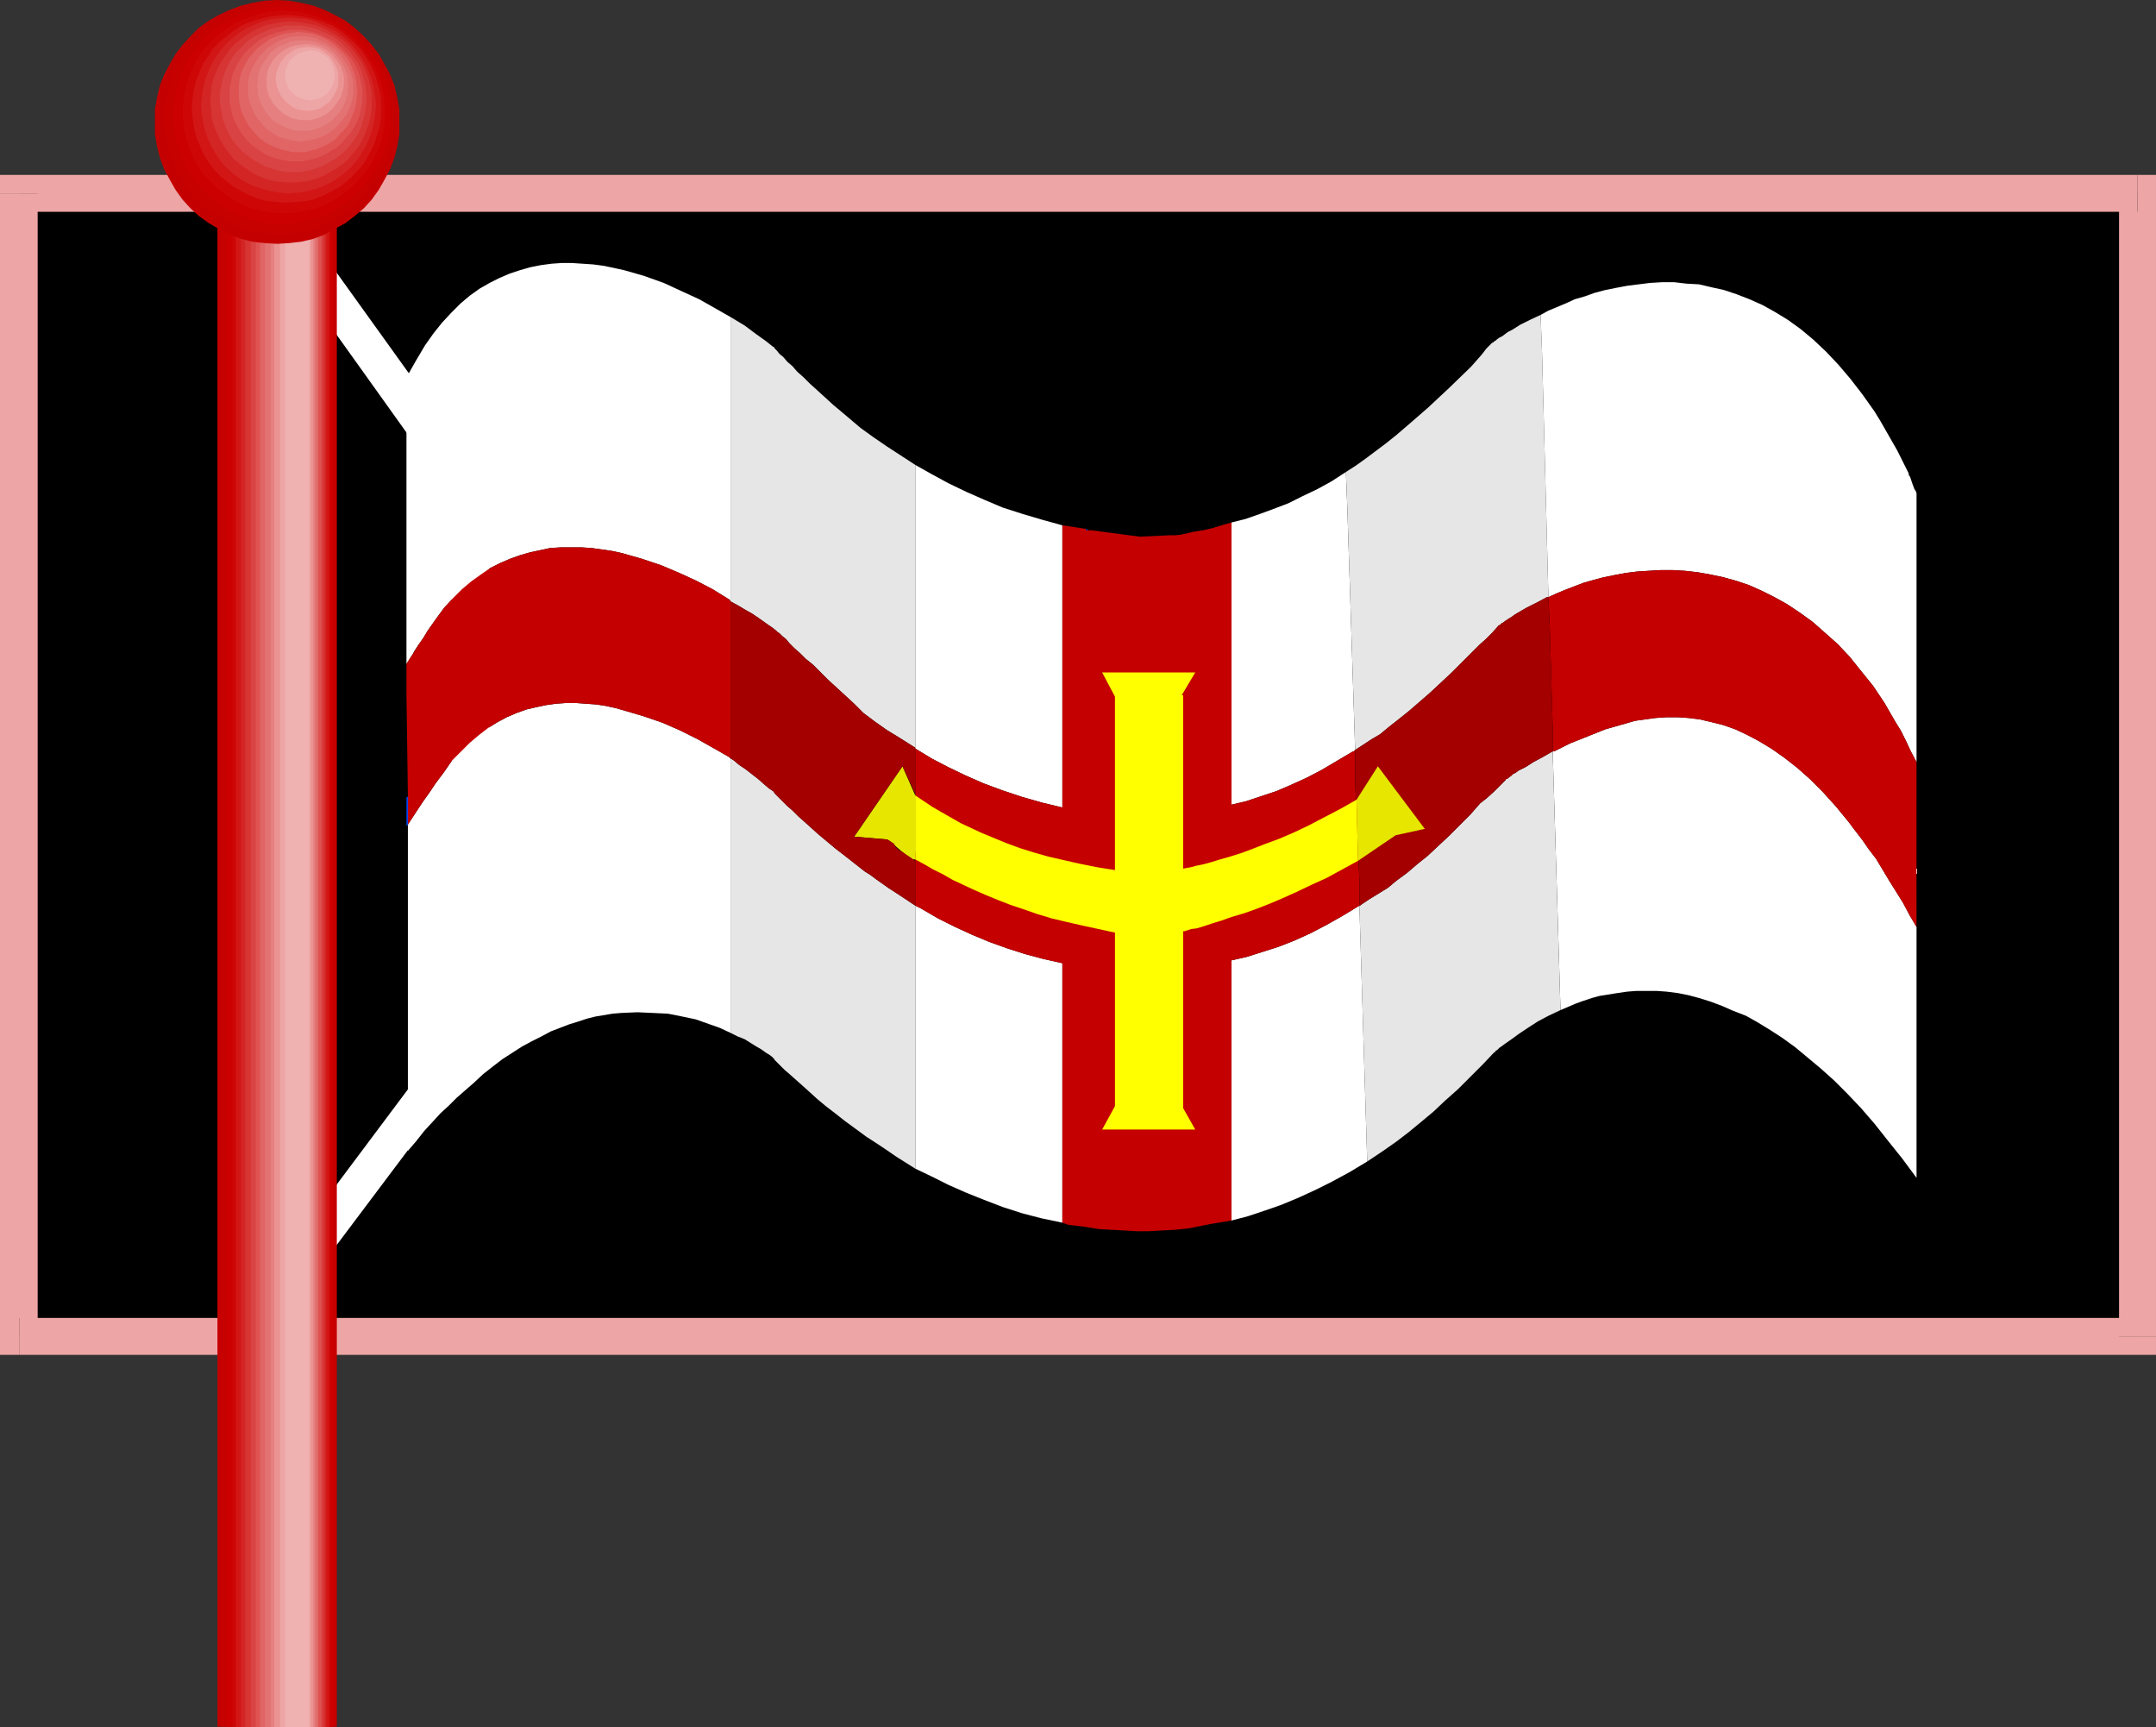
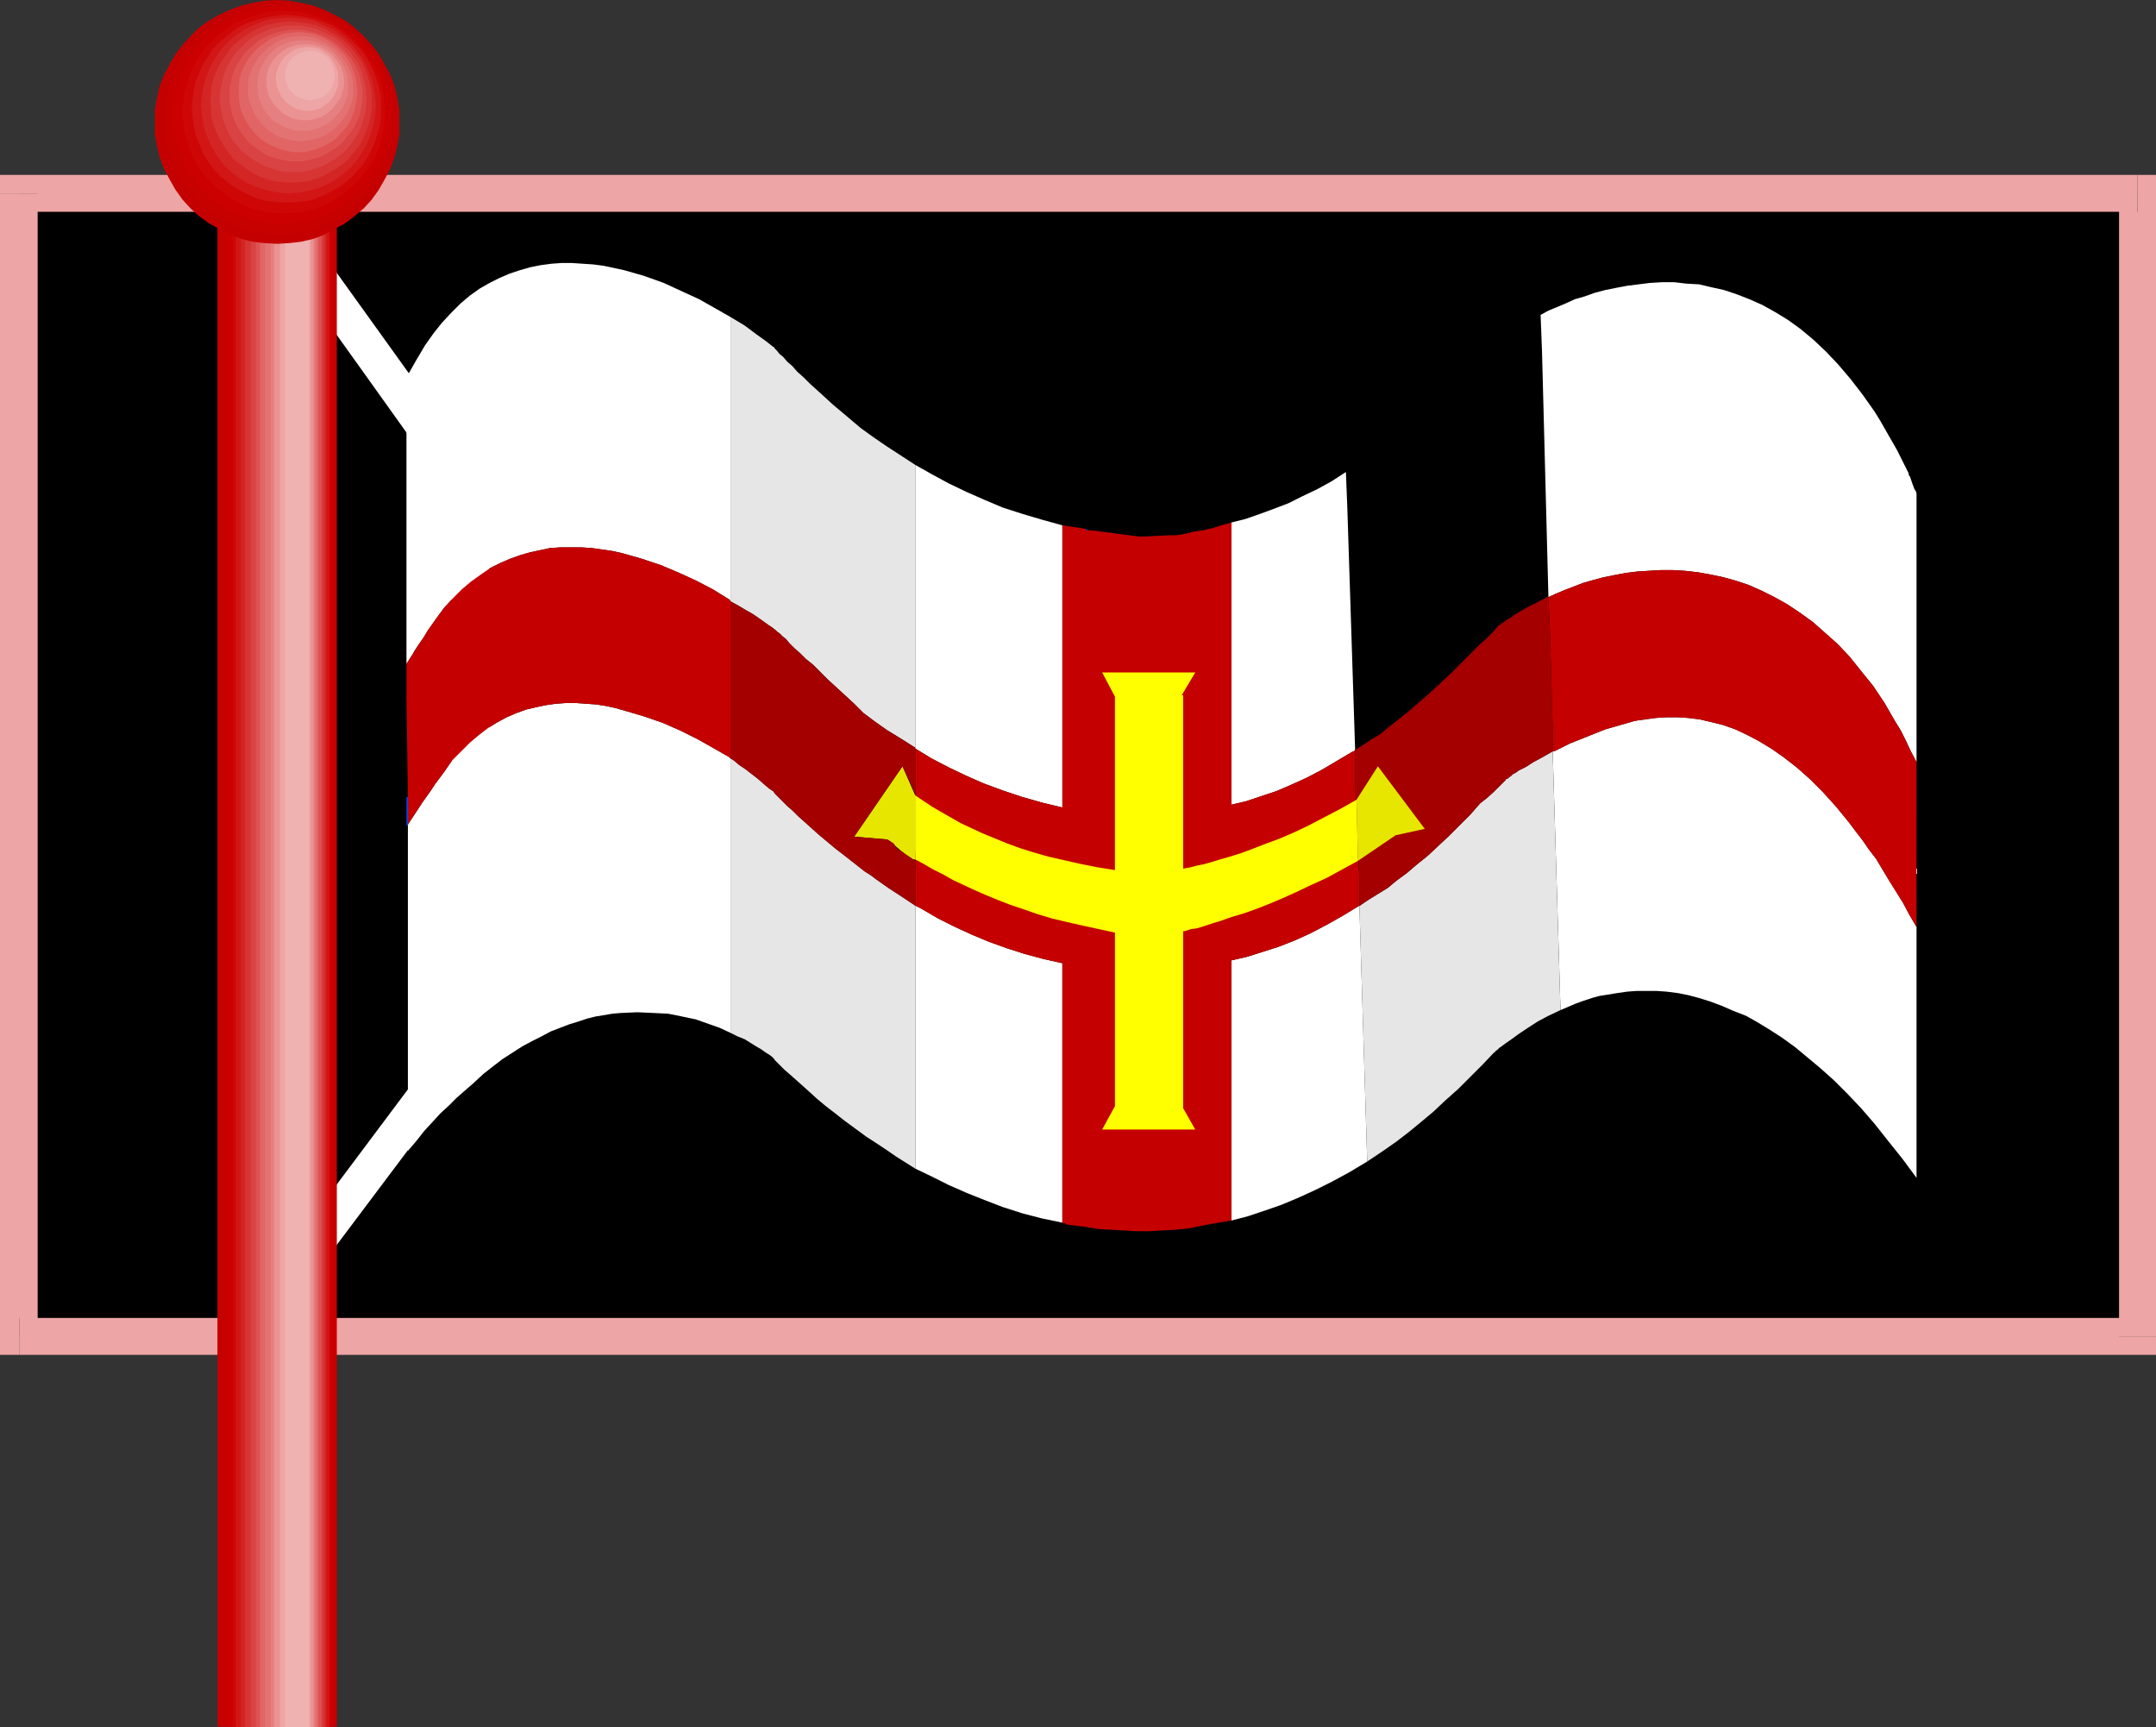
<svg xmlns="http://www.w3.org/2000/svg" xmlns:ns1="http://sodipodi.sourceforge.net/DTD/sodipodi-0.dtd" xmlns:ns2="http://www.inkscape.org/namespaces/inkscape" version="1.0" width="129.724mm" height="103.904mm" id="svg62" ns1:docname="Guernsey 3.wmf">
  <rect width="100%" height="100%" fill="#333333" stroke="none" />
  <ns1:namedview id="namedview62" pagecolor="#ffffff" bordercolor="#000000" borderopacity="0.25" ns2:showpageshadow="2" ns2:pageopacity="0.0" ns2:pagecheckerboard="0" ns2:deskcolor="#d1d1d1" ns2:document-units="mm" />
  <defs id="defs1">
    <pattern id="WMFhbasepattern" patternUnits="userSpaceOnUse" width="6" height="6" x="0" y="0" />
  </defs>
  <path style="fill:#000000;fill-opacity:1;fill-rule:evenodd;stroke:none" d="M 486.092,303.825 V 43.958 H 4.363 V 303.825 Z" id="path1" />
  <path style="fill:#eea5a5;fill-opacity:1;fill-rule:evenodd;stroke:none" d="m 486.092,48.159 -4.202,-4.202 V 303.825 h 8.403 V 43.958 l -4.202,-4.202 4.202,4.202 v -4.202 h -4.202 z" id="path2" />
  <path style="fill:#eea5a5;fill-opacity:1;fill-rule:evenodd;stroke:none" d="M 8.565,43.958 4.363,48.159 H 486.092 V 39.756 H 4.363 L 0,43.958 4.363,39.756 H 0 v 4.202 z" id="path3" />
  <path style="fill:#eea5a5;fill-opacity:1;fill-rule:evenodd;stroke:none" d="m 4.363,299.623 4.202,4.202 V 43.958 H 0 V 303.825 L 4.363,308.027 0,303.825 v 4.202 h 4.363 z" id="path4" />
  <path style="fill:#eea5a5;fill-opacity:1;fill-rule:evenodd;stroke:none" d="m 481.891,303.825 4.202,-4.202 H 4.363 v 8.404 H 486.092 l 4.202,-4.202 -4.202,4.202 h 4.202 v -4.202 z" id="path5" />
  <path style="fill:#ffffff;fill-opacity:1;fill-rule:evenodd;stroke:none" d="m 111.181,111.51 -0.808,-2.424 -34.582,-48.159 -6.626,4.848 34.421,48.159 -0.808,-2.424 h 8.403 v -1.131 l -0.808,-1.293 z" id="path6" />
  <path style="fill:#ffffff;fill-opacity:1;fill-rule:evenodd;stroke:none" d="m 110.373,238.05 0.808,-2.424 V 111.51 h -8.403 v 124.116 l 0.808,-2.424 6.787,4.848 0.485,-1.131 0.323,-1.293 z" id="path7" />
  <path style="fill:#ffffff;fill-opacity:1;fill-rule:evenodd;stroke:none" d="m 64.478,292.351 3.394,2.263 42.501,-56.563 -6.787,-4.848 -42.339,56.563 z" id="path8" />
  <path style="fill:#c50000;fill-opacity:1;fill-rule:evenodd;stroke:none" d="M 76.598,392.548 V 36.685 H 49.45 V 392.548 Z" id="path9" />
  <path style="fill:#c70000;fill-opacity:1;fill-rule:evenodd;stroke:none" d="M 76.114,392.548 V 36.685 H 50.258 V 392.548 Z" id="path10" />
  <path style="fill:#cc0000;fill-opacity:1;fill-rule:evenodd;stroke:none" d="M 75.79,392.548 V 36.685 H 51.55 V 392.548 Z" id="path11" />
  <path style="fill:#cf0606;fill-opacity:1;fill-rule:evenodd;stroke:none" d="M 75.144,392.548 V 36.685 H 52.843 V 392.548 Z" id="path12" />
  <path style="fill:#d21616;fill-opacity:1;fill-rule:evenodd;stroke:none" d="M 74.821,392.71 V 36.685 H 53.651 V 392.71 Z" id="path13" />
  <path style="fill:#d42525;fill-opacity:1;fill-rule:evenodd;stroke:none" d="M 74.174,392.71 V 36.685 H 54.782 V 392.71 Z" id="path14" />
  <path style="fill:#d73434;fill-opacity:1;fill-rule:evenodd;stroke:none" d="M 73.851,392.71 V 36.685 H 55.752 V 392.71 Z" id="path15" />
  <path style="fill:#d94343;fill-opacity:1;fill-rule:evenodd;stroke:none" d="M 73.366,392.71 V 36.685 H 57.045 V 392.71 Z" id="path16" />
  <path style="fill:#de5252;fill-opacity:1;fill-rule:evenodd;stroke:none" d="M 73.043,392.71 V 36.685 H 58.176 V 392.71 Z" id="path17" />
  <path style="fill:#e16565;fill-opacity:1;fill-rule:evenodd;stroke:none" d="M 72.397,392.71 V 36.685 H 59.146 V 392.71 Z" id="path18" />
  <path style="fill:#e37373;fill-opacity:1;fill-rule:evenodd;stroke:none" d="M 72.074,392.71 V 36.685 H 60.277 V 392.71 Z" id="path19" />
  <path style="fill:#e68080;fill-opacity:1;fill-rule:evenodd;stroke:none" d="M 71.589,392.71 V 36.685 H 61.57 V 392.71 Z" id="path20" />
  <path style="fill:#eb9292;fill-opacity:1;fill-rule:evenodd;stroke:none" d="M 71.266,392.71 V 36.685 H 62.378 V 392.71 Z" id="path21" />
  <path style="fill:#eea5a5;fill-opacity:1;fill-rule:evenodd;stroke:none" d="M 70.619,392.71 V 36.685 H 63.67 V 392.71 Z" id="path22" />
  <path style="fill:#f0b1b1;fill-opacity:1;fill-rule:evenodd;stroke:none" d="M 70.296,392.71 V 36.685 H 64.802 V 392.71 Z" id="path23" />
  <path style="fill:#c50000;fill-opacity:1;fill-rule:evenodd;stroke:none" d="M 63.024,55.432 60.115,55.27 57.368,54.947 54.782,54.301 52.197,53.331 49.773,52.038 47.51,50.745 45.248,49.129 43.309,47.351 41.531,45.412 39.915,43.15 38.622,40.887 37.33,38.463 36.36,35.877 35.714,33.291 35.229,30.544 v -2.909 -2.747 l 0.485,-2.747 0.646,-2.747 0.97,-2.424 1.293,-2.424 1.293,-2.263 1.616,-2.101 L 43.309,8.242 45.248,6.303 47.51,4.687 49.773,3.394 52.197,2.263 54.782,1.293 57.368,0.646 60.115,0.162 63.024,0 l 2.747,0.162 2.747,0.485 2.747,0.646 2.586,0.97 2.262,1.131 2.424,1.293 2.101,1.616 2.101,1.939 1.778,1.939 1.616,2.101 1.293,2.263 1.293,2.424 0.97,2.424 0.646,2.747 0.485,2.747 v 2.747 2.909 l -0.485,2.747 -0.646,2.586 -0.97,2.586 -1.293,2.424 -1.293,2.263 -1.616,2.263 -1.778,1.939 -2.101,1.778 -2.101,1.616 -2.424,1.293 -2.262,1.293 -2.586,0.97 -2.747,0.646 -2.747,0.323 z" id="path24" />
  <path style="fill:#c70000;fill-opacity:1;fill-rule:evenodd;stroke:none" d="m 63.347,53.331 -2.586,-0.162 -2.586,-0.323 -2.586,-0.646 -2.262,-0.97 -2.262,-1.131 -2.262,-1.293 -1.939,-1.454 -1.939,-1.778 -1.616,-1.939 -1.616,-1.939 -1.293,-2.101 -0.97,-2.424 -0.97,-2.424 -0.646,-2.424 -0.485,-2.586 V 26.989 24.241 l 0.485,-2.586 0.646,-2.586 0.97,-2.263 0.97,-2.424 1.293,-2.101 1.616,-2.101 1.616,-1.778 1.939,-1.778 1.939,-1.454 2.262,-1.293 2.262,-1.131 2.262,-0.97 2.586,-0.646 2.586,-0.323 2.586,-0.162 2.747,0.162 2.586,0.323 2.586,0.646 2.424,0.97 2.262,1.131 2.101,1.293 2.101,1.454 1.778,1.778 1.778,1.778 1.454,2.101 1.454,2.101 0.97,2.424 0.97,2.263 0.646,2.586 0.485,2.586 v 2.747 2.747 l -0.485,2.586 -0.646,2.424 -0.97,2.424 -0.97,2.424 -1.454,2.101 -1.454,1.939 -1.778,1.939 -1.778,1.778 -2.101,1.454 -2.101,1.293 -2.262,1.131 -2.424,0.97 -2.586,0.646 -2.586,0.323 z" id="path25" />
  <path style="fill:#cc0000;fill-opacity:1;fill-rule:evenodd;stroke:none" d="m 63.994,50.907 -2.586,-0.162 -2.424,-0.323 -2.424,-0.646 -2.262,-0.808 -2.101,-0.97 -1.939,-1.293 -1.939,-1.454 -1.778,-1.616 -1.616,-1.778 -1.293,-1.939 -1.293,-2.101 -0.97,-2.101 -0.808,-2.263 -0.646,-2.424 -0.323,-2.424 -0.162,-2.424 0.162,-2.586 0.323,-2.424 0.646,-2.424 0.808,-2.263 0.97,-2.101 1.293,-2.101 1.293,-1.778 1.616,-1.778 1.778,-1.616 1.939,-1.454 1.939,-1.131 2.101,-1.131 2.262,-0.808 2.424,-0.485 2.424,-0.485 h 2.586 2.586 l 2.424,0.485 2.262,0.485 2.424,0.808 2.101,1.131 2.101,1.131 1.778,1.454 1.778,1.616 1.616,1.778 1.454,1.778 1.293,2.101 0.97,2.101 0.97,2.263 0.646,2.424 0.323,2.424 0.162,2.586 -0.162,2.424 -0.323,2.424 -0.646,2.424 -0.97,2.263 -0.97,2.101 -1.293,2.101 -1.454,1.939 -1.616,1.778 -1.778,1.616 -1.778,1.454 -2.101,1.293 -2.101,0.97 -2.424,0.808 -2.262,0.646 -2.424,0.323 z" id="path26" />
  <path style="fill:#cf0606;fill-opacity:1;fill-rule:evenodd;stroke:none" d="M 64.478,48.483 62.216,48.321 59.954,47.998 57.691,47.513 55.59,46.705 53.49,45.735 l -1.778,-1.131 -1.778,-1.454 -1.616,-1.454 -1.616,-1.616 -1.293,-1.778 -1.131,-1.778 -0.97,-2.101 -0.646,-2.101 -0.646,-2.101 -0.323,-2.424 -0.162,-2.263 0.162,-2.424 0.323,-2.263 0.646,-2.263 0.646,-2.101 0.97,-1.939 1.131,-1.939 1.293,-1.778 1.616,-1.616 1.616,-1.454 1.778,-1.293 1.778,-1.293 2.101,-0.808 2.101,-0.808 2.262,-0.646 2.262,-0.323 2.262,-0.162 2.424,0.162 2.262,0.323 2.262,0.646 2.101,0.808 1.939,0.808 1.939,1.293 1.778,1.293 1.616,1.454 1.454,1.616 1.454,1.778 1.131,1.939 0.97,1.939 0.808,2.101 0.485,2.263 0.323,2.263 0.162,2.424 -0.162,2.263 -0.323,2.424 -0.485,2.101 -0.808,2.101 -0.97,2.101 -1.131,1.778 -1.454,1.778 -1.454,1.616 -1.616,1.454 -1.778,1.454 -1.939,1.131 -1.939,0.97 -2.101,0.808 -2.262,0.485 -2.262,0.323 z" id="path27" />
  <path style="fill:#d21616;fill-opacity:1;fill-rule:evenodd;stroke:none" d="M 65.125,46.059 63.024,45.897 60.923,45.735 58.822,45.25 56.883,44.442 54.944,43.473 53.166,42.503 51.55,41.21 49.934,39.917 48.48,38.301 47.349,36.685 46.218,34.908 45.41,32.968 44.602,31.029 l -0.485,-2.101 -0.323,-2.101 -0.162,-2.263 0.162,-2.263 0.323,-1.939 0.485,-2.101 0.808,-1.939 0.808,-1.939 1.131,-1.616 1.131,-1.778 1.454,-1.454 1.616,-1.293 1.616,-1.293 1.778,-1.131 1.939,-0.808 1.939,-0.646 2.101,-0.485 2.101,-0.323 2.101,-0.162 2.262,0.162 2.101,0.323 2.101,0.485 1.939,0.646 1.939,0.808 1.778,1.131 1.616,1.293 1.454,1.293 1.454,1.454 1.293,1.778 0.97,1.616 0.97,1.939 0.646,1.939 0.646,2.101 0.323,1.939 v 2.263 2.263 l -0.323,2.101 -0.646,2.101 -0.646,1.939 -0.97,1.939 -0.97,1.778 -1.293,1.616 -1.454,1.616 -1.454,1.293 -1.616,1.293 -1.778,0.97 -1.939,0.97 -1.939,0.808 -2.101,0.485 -2.101,0.162 z" id="path28" />
  <path style="fill:#d42525;fill-opacity:1;fill-rule:evenodd;stroke:none" d="M 65.771,43.958 63.67,43.796 61.731,43.473 59.792,42.988 57.853,42.342 56.075,41.533 54.459,40.564 53.005,39.433 l -1.454,-1.293 -1.293,-1.454 -1.131,-1.616 -0.97,-1.616 -0.808,-1.778 -0.646,-1.778 -0.485,-1.939 -0.323,-1.939 -0.162,-2.101 0.162,-1.939 0.323,-1.939 0.485,-1.939 0.646,-1.778 0.808,-1.778 0.97,-1.616 1.131,-1.616 1.293,-1.454 1.454,-1.293 1.454,-1.131 1.616,-0.97 1.778,-0.808 1.939,-0.808 1.939,-0.485 1.939,-0.162 2.101,-0.162 1.939,0.162 2.101,0.162 1.778,0.485 1.778,0.808 1.778,0.808 1.616,0.97 1.454,1.131 1.454,1.293 1.293,1.454 1.131,1.616 0.97,1.616 0.808,1.778 0.646,1.778 0.485,1.939 0.323,1.939 0.162,1.939 -0.162,2.101 -0.323,1.939 -0.485,1.939 -0.646,1.778 -0.808,1.778 -0.97,1.616 -1.131,1.616 -1.293,1.454 -1.454,1.293 -1.454,1.131 -1.616,0.97 -1.778,0.808 -1.778,0.646 -1.778,0.485 -2.101,0.323 z" id="path29" />
  <path style="fill:#d73434;fill-opacity:1;fill-rule:evenodd;stroke:none" d="m 66.094,41.533 -1.939,-0.162 -1.778,-0.162 -1.778,-0.485 -1.616,-0.646 -1.616,-0.808 -1.454,-0.97 -1.293,-0.97 -1.454,-1.131 -1.131,-1.454 -0.97,-1.293 -0.97,-1.616 -0.808,-1.616 -0.646,-1.616 -0.485,-1.778 -0.162,-1.939 -0.162,-1.778 0.162,-1.939 0.162,-1.778 0.485,-1.778 0.646,-1.616 0.808,-1.616 0.97,-1.454 0.97,-1.454 1.131,-1.293 1.454,-1.131 1.293,-0.97 1.454,-0.97 1.616,-0.808 1.616,-0.646 1.778,-0.323 1.778,-0.323 1.939,-0.162 1.939,0.162 1.778,0.323 1.778,0.323 1.778,0.646 1.454,0.808 1.616,0.97 1.454,0.97 1.293,1.131 1.131,1.293 1.131,1.454 0.97,1.454 0.646,1.616 0.646,1.616 0.485,1.778 0.323,1.778 v 1.939 1.778 l -0.323,1.939 -0.485,1.778 -0.646,1.616 -0.646,1.616 -0.97,1.616 -1.131,1.293 -1.131,1.454 -1.293,1.131 -1.454,0.97 -1.616,0.97 -1.454,0.808 -1.778,0.646 -1.778,0.485 -1.778,0.162 z" id="path30" />
  <path style="fill:#d94343;fill-opacity:1;fill-rule:evenodd;stroke:none" d="M 66.741,39.109 H 64.963 L 63.347,38.786 61.731,38.301 60.277,37.816 58.822,37.008 57.368,36.2 56.075,35.231 54.944,34.261 53.813,32.968 52.843,31.837 l -0.808,-1.454 -0.646,-1.454 -0.646,-1.616 -0.323,-1.616 -0.323,-1.616 -0.162,-1.616 0.162,-1.778 0.323,-1.616 0.323,-1.616 0.646,-1.616 0.646,-1.454 0.808,-1.293 0.97,-1.293 1.131,-1.131 1.131,-1.131 1.293,-0.97 1.454,-0.808 1.454,-0.646 1.454,-0.646 1.616,-0.323 1.616,-0.323 h 1.778 1.616 l 1.778,0.323 1.616,0.323 1.454,0.646 1.454,0.646 1.454,0.808 1.293,0.97 1.131,1.131 1.131,1.131 0.808,1.293 0.97,1.293 0.646,1.454 0.485,1.616 0.485,1.616 0.162,1.616 0.162,1.778 -0.162,1.616 -0.162,1.616 -0.485,1.616 -0.485,1.616 -0.646,1.454 -0.97,1.454 -0.808,1.131 -1.131,1.293 -1.131,0.97 -1.293,0.97 -1.454,0.808 -1.454,0.808 -1.454,0.485 -1.616,0.485 -1.778,0.323 z" id="path31" />
  <path style="fill:#de5252;fill-opacity:1;fill-rule:evenodd;stroke:none" d="m 67.226,36.685 h -1.454 l -1.616,-0.323 -1.454,-0.323 -1.293,-0.485 -1.454,-0.646 -1.131,-0.808 -1.131,-0.808 -1.131,-0.97 -0.97,-1.131 -0.808,-1.131 -0.808,-1.293 -0.646,-1.293 -0.485,-1.293 -0.323,-1.454 -0.323,-1.616 v -1.454 -1.616 l 0.323,-1.454 0.323,-1.454 0.485,-1.293 0.646,-1.293 0.808,-1.293 0.808,-1.131 0.97,-0.97 1.131,-0.97 1.131,-0.97 1.131,-0.646 1.454,-0.646 1.293,-0.485 1.454,-0.323 1.616,-0.323 h 1.454 1.616 l 1.454,0.323 1.454,0.323 1.293,0.485 1.293,0.646 1.293,0.646 1.293,0.97 0.97,0.97 0.97,0.97 0.97,1.131 0.808,1.293 0.646,1.293 0.485,1.293 0.323,1.454 0.323,1.454 v 1.616 1.454 l -0.323,1.616 -0.323,1.454 -0.485,1.293 -0.646,1.293 -0.808,1.293 -0.97,1.131 -0.97,1.131 -0.97,0.97 -1.293,0.808 -1.293,0.808 -1.293,0.646 -1.293,0.485 -1.454,0.323 -1.454,0.323 z" id="path32" />
  <path style="fill:#e16565;fill-opacity:1;fill-rule:evenodd;stroke:none" d="m 67.872,34.584 h -1.293 l -1.454,-0.323 -1.293,-0.323 -1.293,-0.485 -1.131,-0.485 -1.131,-0.646 -1.131,-0.808 -0.97,-0.97 -0.808,-0.97 -0.808,-0.97 -0.646,-1.131 -0.646,-1.293 -0.485,-1.131 -0.323,-1.454 -0.162,-1.293 v -1.454 -1.293 l 0.162,-1.454 0.323,-1.293 0.485,-1.293 0.646,-1.131 0.646,-1.131 0.808,-0.97 0.808,-0.97 0.97,-0.808 1.131,-0.808 1.131,-0.808 1.131,-0.485 1.293,-0.485 1.293,-0.323 1.454,-0.162 1.293,-0.162 1.454,0.162 1.293,0.162 1.293,0.323 1.131,0.485 1.131,0.485 1.131,0.808 1.131,0.808 0.808,0.808 0.97,0.97 0.808,0.97 0.646,1.131 0.485,1.131 0.485,1.293 0.323,1.293 0.162,1.454 0.162,1.293 -0.162,1.454 -0.162,1.293 -0.323,1.454 -0.485,1.131 -0.485,1.293 -0.646,1.131 -0.808,0.97 -0.97,0.97 -0.808,0.97 -1.131,0.808 -1.131,0.646 -1.131,0.485 -1.131,0.485 -1.293,0.323 -1.293,0.323 z" id="path33" />
  <path style="fill:#e37373;fill-opacity:1;fill-rule:evenodd;stroke:none" d="m 68.195,32.16 -1.131,-0.162 -1.131,-0.162 -1.131,-0.323 -1.131,-0.323 -0.97,-0.485 -0.97,-0.646 -0.97,-0.646 -0.808,-0.808 -0.808,-0.97 -0.646,-0.808 -0.646,-0.97 -0.485,-1.131 -0.485,-1.131 -0.323,-1.131 -0.162,-1.131 v -1.293 -1.131 l 0.162,-1.131 0.323,-1.131 0.485,-1.131 0.485,-0.97 0.646,-0.97 0.646,-0.97 1.616,-1.616 0.97,-0.646 0.97,-0.646 0.97,-0.485 1.131,-0.485 1.131,-0.323 1.131,-0.162 h 1.131 1.293 l 1.131,0.162 1.293,0.323 0.97,0.485 1.131,0.485 0.97,0.646 0.97,0.646 0.808,0.808 0.808,0.808 0.646,0.97 0.646,0.97 0.485,0.97 0.485,1.131 0.323,1.131 0.162,1.131 v 1.131 1.293 l -0.162,1.131 -0.323,1.131 -0.485,1.131 -0.485,1.131 -0.646,0.97 -0.646,0.808 -0.808,0.97 -0.808,0.808 -0.97,0.646 -0.97,0.646 -1.131,0.485 -0.97,0.323 -1.293,0.323 -1.131,0.162 z" id="path34" />
  <path style="fill:#e68080;fill-opacity:1;fill-rule:evenodd;stroke:none" d="m 68.842,29.736 h -1.131 l -0.97,-0.162 -0.97,-0.323 -0.97,-0.323 -0.97,-0.485 -0.808,-0.485 -0.808,-0.485 -0.808,-0.808 -0.485,-0.646 -0.646,-0.808 -0.485,-0.808 -0.485,-0.97 -0.323,-0.97 -0.323,-0.97 v -0.97 l -0.162,-1.131 0.162,-0.97 v -1.131 l 0.323,-0.97 0.323,-0.97 0.485,-0.808 0.485,-0.808 0.646,-0.808 0.485,-0.808 0.808,-0.646 0.808,-0.646 0.808,-0.485 0.97,-0.323 0.97,-0.485 0.97,-0.162 0.97,-0.162 h 1.131 0.97 l 1.131,0.162 0.97,0.162 0.97,0.485 0.97,0.323 0.808,0.485 0.808,0.646 0.646,0.646 0.646,0.808 0.646,0.808 0.485,0.808 0.485,0.808 0.323,0.97 0.323,0.97 v 1.131 l 0.162,0.97 -0.162,1.131 v 0.97 l -0.323,0.97 -0.323,0.97 -0.485,0.97 -0.485,0.808 -0.646,0.808 -0.646,0.646 -0.646,0.808 -0.808,0.485 -0.808,0.485 -0.97,0.485 -0.97,0.323 -0.97,0.323 -1.131,0.162 z" id="path35" />
  <path style="fill:#eb9292;fill-opacity:1;fill-rule:evenodd;stroke:none" d="m 69.488,27.312 h -0.97 l -0.808,-0.162 -0.97,-0.162 -0.808,-0.323 -1.454,-0.808 -1.293,-1.131 -1.131,-1.293 -0.808,-1.454 -0.323,-0.808 -0.162,-0.808 -0.162,-0.97 v -0.808 -0.97 l 0.162,-0.808 0.162,-0.808 0.323,-0.808 0.808,-1.454 1.131,-1.293 1.293,-0.97 1.454,-0.808 1.778,-0.485 h 0.808 l 0.97,-0.162 1.778,0.162 1.616,0.485 1.454,0.808 1.293,0.97 0.97,1.293 0.97,1.454 0.485,1.616 0.162,0.808 v 0.97 0.808 l -0.162,0.97 -0.323,0.808 -0.162,0.808 -0.97,1.454 -0.97,1.293 -1.293,1.131 -1.454,0.808 -1.616,0.485 -0.97,0.162 z" id="path36" />
  <path style="fill:#eea5a5;fill-opacity:1;fill-rule:evenodd;stroke:none" d="m 69.973,25.211 -1.454,-0.162 -1.293,-0.323 -1.293,-0.808 -0.97,-0.808 -0.97,-1.131 -0.646,-1.293 -0.485,-1.293 -0.162,-1.454 0.162,-1.454 0.485,-1.293 0.646,-1.293 0.97,-1.131 0.97,-0.808 1.293,-0.808 1.293,-0.323 1.454,-0.162 1.454,0.162 1.293,0.323 1.131,0.808 1.131,0.808 0.808,1.131 0.646,1.293 0.485,1.293 v 1.454 1.454 l -0.485,1.293 -0.646,1.293 -0.808,1.131 -1.131,0.808 -1.131,0.808 -1.293,0.323 z" id="path37" />
  <path style="fill:#f0b1b1;fill-opacity:1;fill-rule:evenodd;stroke:none" d="m 70.619,22.787 -1.293,-0.162 -0.97,-0.323 -0.97,-0.485 -0.808,-0.646 -0.808,-0.808 -0.485,-0.97 -0.323,-1.131 -0.162,-1.293 0.162,-1.131 0.323,-0.97 0.485,-0.97 0.808,-0.808 0.808,-0.646 0.97,-0.485 0.97,-0.323 1.293,-0.162 1.131,0.162 0.97,0.323 0.97,0.485 0.808,0.646 0.646,0.808 0.485,0.97 0.323,0.97 0.162,1.131 -0.162,1.293 -0.323,1.131 -0.485,0.97 -0.646,0.808 -0.808,0.646 -0.97,0.485 -0.97,0.323 z" id="path38" />
  <path style="fill:#ffffff;fill-opacity:1;fill-rule:evenodd;stroke:none" d="m 435.835,210.738 -1.616,-2.747 -1.454,-2.747 -1.616,-2.586 -1.616,-2.586 -1.454,-2.424 -1.454,-2.424 -1.616,-2.101 -1.454,-2.101 -1.616,-2.101 -1.454,-1.939 -2.909,-3.555 -3.07,-3.394 -2.909,-2.909 -2.909,-2.586 -2.909,-2.263 -2.747,-1.939 -2.909,-1.778 -2.747,-1.454 -2.747,-1.293 -2.747,-0.97 -2.586,-0.646 -2.747,-0.646 -2.586,-0.323 -2.424,-0.162 h -2.586 l -2.424,0.162 -2.424,0.323 -2.262,0.323 -2.262,0.646 -2.262,0.646 -2.262,0.646 -4.04,1.616 -4.04,1.616 -3.555,1.778 h -0.323 l 1.778,58.826 3.394,-1.454 1.778,-0.646 1.939,-0.646 1.778,-0.485 2.101,-0.323 1.939,-0.323 2.262,-0.323 2.101,-0.162 h 2.262 2.262 l 2.262,0.162 2.586,0.323 2.424,0.485 2.424,0.646 2.586,0.808 2.586,0.97 2.586,1.131 2.909,1.131 2.586,1.454 2.909,1.778 2.747,1.778 2.909,2.101 2.909,2.424 2.909,2.424 3.07,2.747 3.07,3.071 3.07,3.232 3.07,3.555 3.07,3.879 3.232,4.04 3.232,4.363 V 197.486 Z" id="path39" />
  <path style="fill:#e6e6e6;fill-opacity:1;fill-rule:evenodd;stroke:none" d="m 342.43,177.285 -1.293,1.293 -1.454,1.454 -1.616,1.454 -1.454,1.131 -2.262,2.586 -2.424,2.424 -2.424,2.424 -2.424,2.263 -2.424,2.263 -2.424,1.939 -2.262,1.939 -2.424,1.778 -1.939,1.616 -2.101,1.293 -2.101,1.293 -1.939,1.293 -0.162,0.162 h -0.162 l 1.778,58.179 3.394,-2.263 3.232,-2.263 2.747,-2.101 2.747,-2.263 2.909,-2.424 2.747,-2.586 2.909,-2.586 2.909,-2.909 2.747,-2.747 2.747,-2.909 0.485,-0.323 0.485,-0.485 0.485,-0.323 0.646,-0.485 1.616,-1.131 1.778,-1.293 1.939,-1.293 2.262,-1.454 2.424,-1.293 2.747,-1.293 -1.778,-58.826 -2.262,1.293 -2.101,1.131 -1.778,1.131 -1.616,0.808 -0.646,0.485 -0.646,0.323 -0.485,0.485 -0.323,0.162 -0.323,0.323 -0.323,0.162 h -0.162 z m -2.424,61.735 -0.162,0.162 v 0.162 l 0.162,-0.162 z" id="path40" />
  <path style="fill:#ffffff;fill-opacity:1;fill-rule:evenodd;stroke:none" d="m 280.052,218.334 v 59.149 l 3.717,-0.97 3.878,-1.293 3.717,-1.293 3.878,-1.616 3.878,-1.778 3.878,-1.939 3.878,-2.101 4.04,-2.424 -1.778,-58.179 -3.717,2.263 -3.717,2.101 -3.717,1.939 -3.555,1.616 -3.717,1.454 -3.555,1.131 -3.555,1.131 z" id="path41" />
  <path style="fill:#ffffff;fill-opacity:1;fill-rule:evenodd;stroke:none" d="m 209.433,206.536 -0.646,-0.323 -0.323,-0.162 -0.323,-0.162 v 57.371 2.424 l 3.717,1.778 3.878,1.939 4.04,1.778 4.04,1.616 4.202,1.616 4.525,1.454 4.363,1.131 4.686,0.97 v -58.987 l -4.363,-0.97 -4.202,-1.131 -4.04,-1.293 -4.04,-1.454 -3.878,-1.616 -3.878,-1.778 -3.878,-1.939 z" id="path42" />
  <path style="fill:#e6e6e6;fill-opacity:1;fill-rule:evenodd;stroke:none" d="m 208.141,205.89 -2.909,-1.939 -3.232,-2.101 -2.747,-1.939 -1.293,-0.97 -1.293,-0.808 -2.262,-1.778 -2.262,-1.778 -2.101,-1.616 -1.939,-1.616 -1.939,-1.616 -1.616,-1.454 -1.616,-1.454 -1.454,-1.293 -1.293,-1.293 -1.131,-0.97 -0.97,-0.97 -0.808,-0.808 -0.646,-0.646 -0.485,-0.485 -0.162,-0.323 -0.162,-0.162 -0.485,-0.323 -0.485,-0.323 -1.131,-0.97 -1.293,-1.131 -1.454,-1.131 -1.454,-1.131 -1.454,-0.97 -1.131,-0.97 -0.485,-0.323 -0.323,-0.162 v 61.735 0.646 l 1.616,0.808 1.616,0.646 1.293,0.808 1.293,0.808 1.131,0.646 1.131,0.808 0.808,0.485 0.808,0.646 0.162,0.162 0.162,0.323 0.646,0.646 0.646,0.646 0.97,0.97 1.131,0.97 1.454,1.293 1.454,1.293 1.616,1.454 1.778,1.616 1.939,1.616 2.101,1.616 2.262,1.778 2.424,1.778 2.424,1.778 2.747,1.778 1.939,1.293 2.101,1.454 4.363,2.747 v -2.424 z m -32.32,34.584 v 0.162 h 0.162 l 0.323,0.323 -0.162,-0.162 z" id="path43" />
  <path style="fill:#ffffff;fill-opacity:1;fill-rule:evenodd;stroke:none" d="m 166.125,172.437 -0.323,-0.323 -3.394,-1.939 -3.717,-2.101 -3.878,-1.939 -4.04,-1.778 -4.202,-1.454 -4.363,-1.293 -2.262,-0.646 -2.262,-0.485 -2.101,-0.323 -2.262,-0.162 -2.262,-0.162 h -2.424 l -2.262,0.162 -2.262,0.323 -2.262,0.485 -2.101,0.485 -2.262,0.808 -2.262,0.97 -2.101,1.131 -2.101,1.293 -2.101,1.616 -2.101,1.778 -1.939,1.939 -2.101,2.101 -1.778,2.586 -1.939,2.586 -0.646,0.97 -0.646,0.97 -0.808,1.131 -0.808,1.131 -3.394,5.171 v 74.178 l 1.939,-2.263 1.778,-2.263 1.939,-2.101 1.778,-1.939 1.939,-1.778 1.778,-1.778 3.717,-3.232 2.262,-2.101 2.262,-1.778 2.101,-1.616 2.262,-1.454 2.262,-1.454 2.101,-1.131 2.262,-1.131 2.101,-1.131 2.101,-0.808 2.101,-0.808 2.101,-0.646 1.939,-0.646 1.939,-0.485 1.939,-0.323 1.939,-0.323 1.939,-0.162 3.717,-0.162 3.555,0.162 3.394,0.162 3.232,0.646 3.07,0.646 2.747,0.97 2.747,0.97 2.424,1.131 v -0.646 z" id="path44" />
  <path style="fill:#004aff;fill-opacity:1;fill-rule:evenodd;stroke:none" d="m 92.435,181.487 v -23.11 -0.323 -7.111 0.162 36.685 l 0.162,-0.162 0.162,-0.162 v -6.303 h -0.162 l -0.162,0.162 z" id="path45" />
  <path style="fill:#ffffff;fill-opacity:1;fill-rule:evenodd;stroke:none" d="m 165.478,136.075 0.323,0.162 0.162,0.162 v 0 l 0.162,0.323 V 72.078 l -3.394,-1.939 -3.717,-2.101 -3.878,-1.778 -4.202,-1.939 -4.525,-1.616 -4.525,-1.293 -4.525,-0.97 -2.424,-0.323 -2.424,-0.162 -2.424,-0.162 h -2.424 l -2.262,0.162 -2.424,0.323 -2.424,0.485 -2.262,0.646 -2.424,0.808 -2.262,0.97 -2.262,1.131 -2.262,1.293 -2.262,1.616 -2.101,1.778 -2.101,2.101 -2.101,2.263 -1.939,2.424 -1.939,2.747 -2.101,3.555 -2.101,3.717 v 5.656 59.472 l 0.808,-1.293 0.646,-0.97 0.323,-0.646 0.323,-0.485 0.646,-0.97 1.131,-1.616 0.97,-1.616 1.939,-2.747 1.778,-2.424 2.101,-2.263 1.939,-1.939 2.101,-1.778 2.262,-1.616 2.101,-1.454 2.262,-1.131 2.262,-0.97 2.262,-0.808 2.262,-0.646 2.262,-0.485 2.262,-0.485 2.424,-0.162 h 2.424 2.262 l 2.424,0.162 2.262,0.323 2.262,0.323 2.262,0.485 2.262,0.646 2.262,0.646 4.363,1.454 4.202,1.778 3.878,1.778 3.717,1.939 z" id="path46" />
  <path style="fill:#e6e6e6;fill-opacity:1;fill-rule:evenodd;stroke:none" d="m 176.467,143.347 v 0 l 0.323,0.323 0.485,0.323 0.646,0.646 0.808,0.646 0.808,0.97 1.131,1.131 1.293,1.131 1.293,1.293 1.616,1.293 1.616,1.616 1.778,1.778 1.939,1.778 1.939,1.778 2.101,1.939 2.101,2.101 1.293,0.97 1.293,0.97 2.747,1.939 2.909,1.778 3.07,1.939 0.162,0.162 h 0.162 l 0.162,0.162 v 0.162 -64.482 l -3.232,-2.101 -3.232,-2.101 -3.07,-2.101 -2.909,-2.101 -2.101,-1.778 -2.101,-1.778 -1.939,-1.616 -1.939,-1.778 -1.778,-1.616 -1.616,-1.454 -1.454,-1.454 -1.454,-1.293 -1.131,-1.293 -1.131,-0.97 -0.97,-1.131 -0.808,-0.646 -0.646,-0.808 -0.485,-0.485 -0.162,-0.323 h -0.162 l -0.808,-0.646 -0.808,-0.646 -1.131,-0.808 -1.131,-0.808 -1.293,-0.97 -1.293,-0.97 -1.616,-0.97 -1.616,-0.97 v 64.644 l 1.778,0.97 1.616,0.97 1.454,0.808 1.454,0.97 1.131,0.808 1.131,0.808 0.97,0.646 z" id="path47" />
  <path style="fill:#ffffff;fill-opacity:1;fill-rule:evenodd;stroke:none" d="m 241.592,183.588 v -64.159 l -4.686,-1.293 -4.363,-1.293 -4.525,-1.454 -4.202,-1.778 -4.04,-1.778 -4.04,-1.939 -3.878,-2.101 -3.717,-2.101 v 64.482 l 3.717,2.263 3.717,1.939 4.04,1.939 4.04,1.778 4.363,1.616 4.363,1.454 4.525,1.293 z" id="path48" />
  <path style="fill:#004aff;fill-opacity:1;fill-rule:evenodd;stroke:none" d="m 248.217,120.56 h -0.646 l -0.646,-0.323 v 0.323 z" id="path49" />
  <path style="fill:#ffffff;fill-opacity:1;fill-rule:evenodd;stroke:none" d="m 307.686,170.821 h 0.162 l 0.162,-0.162 0.162,-0.162 -1.778,-55.109 -0.323,-8.08 -3.232,2.101 -3.232,1.778 -3.394,1.616 -3.232,1.616 -3.394,1.293 -3.07,1.131 -3.232,1.131 -3.232,0.808 v 64.159 l 3.394,-0.808 3.394,-1.131 3.394,-1.131 3.394,-1.454 3.555,-1.616 3.394,-1.778 3.555,-2.101 z" id="path50" />
-   <path style="fill:#e6e6e6;fill-opacity:1;fill-rule:evenodd;stroke:none" d="m 308.171,170.497 3.717,-2.424 1.939,-1.131 1.939,-1.616 2.262,-1.778 2.424,-1.939 2.424,-2.101 2.424,-2.101 2.424,-2.263 2.424,-2.263 2.424,-2.424 2.586,-2.586 1.293,-1.293 1.454,-1.293 1.454,-1.454 1.293,-1.454 v -0.162 h 0.162 l 0.323,-0.162 0.323,-0.323 0.323,-0.162 0.646,-0.485 0.485,-0.323 0.808,-0.485 0.646,-0.485 0.808,-0.485 1.939,-1.131 2.262,-1.131 2.424,-1.293 h 0.323 l -1.454,-55.755 -0.323,-8.404 -2.424,1.131 -2.262,1.131 -1.778,1.131 -0.97,0.485 -0.646,0.485 -0.646,0.485 -0.646,0.323 -0.485,0.323 -0.323,0.323 -0.323,0.162 -0.162,0.162 -0.162,0.162 h -0.162 l -1.293,1.293 -1.131,1.454 -2.424,2.747 -5.01,4.848 -4.848,4.525 -2.424,2.101 -2.424,2.101 -2.262,1.939 -2.424,1.939 -4.525,3.394 -2.262,1.616 -2.262,1.454 0.323,8.08 z" id="path51" />
  <path style="fill:#ffffff;fill-opacity:1;fill-rule:evenodd;stroke:none" d="m 352.126,135.751 1.778,-0.808 1.939,-0.808 2.101,-0.808 2.101,-0.808 2.262,-0.646 2.424,-0.646 2.424,-0.485 2.586,-0.485 2.586,-0.323 2.586,-0.162 2.747,-0.162 h 2.747 l 2.747,0.162 2.909,0.323 2.747,0.485 3.07,0.646 2.909,0.808 2.909,0.97 2.909,1.293 2.909,1.454 2.909,1.616 2.909,1.939 2.909,2.101 2.747,2.424 2.909,2.586 2.747,2.909 2.586,3.232 2.747,3.394 2.586,3.879 2.424,4.202 1.293,2.101 1.131,2.263 1.131,2.424 1.293,2.424 v -61.088 l -0.162,-0.485 -0.323,-0.485 -0.485,-1.293 -0.485,-1.454 -0.323,-0.485 v -0.323 l -1.616,-1.939 1.616,1.939 -1.293,-2.586 -1.293,-2.586 -1.293,-2.263 -1.293,-2.263 -1.293,-2.263 -1.293,-2.101 -2.747,-3.879 -2.747,-3.555 -2.747,-3.232 -2.747,-2.909 -2.909,-2.747 -2.909,-2.424 -2.909,-2.101 -2.909,-1.778 -2.909,-1.616 -2.909,-1.293 -2.909,-1.131 -2.909,-0.97 -2.909,-0.646 -2.747,-0.646 -2.909,-0.162 -2.747,-0.323 h -2.747 l -2.747,0.162 -2.586,0.323 -2.586,0.323 -2.586,0.485 -2.424,0.485 -2.424,0.646 -2.262,0.808 -2.262,0.646 -2.101,0.97 -1.939,0.808 -1.939,0.808 -1.778,0.97 0.323,8.404 z" id="path52" />
  <path style="fill:#c50000;fill-opacity:1;fill-rule:evenodd;stroke:none" d="m 309.14,205.89 v -5.656 l -0.97,-22.464 v -7.272 l -0.162,0.162 -0.162,0.162 h -0.162 l -3.555,2.101 -3.555,2.101 -3.394,1.778 -3.555,1.616 -3.394,1.454 -3.394,1.131 -3.394,1.131 -3.394,0.808 v -64.159 l -2.262,0.646 -2.101,0.646 -2.101,0.485 -2.101,0.323 -2.747,0.646 -1.454,0.162 h -1.293 l -6.787,0.323 -10.989,-1.454 h -1.293 v -0.323 l -5.333,-0.808 v 64.159 l -4.686,-1.131 -4.525,-1.293 -4.363,-1.454 -4.363,-1.616 -4.04,-1.778 -4.04,-1.939 -3.717,-1.939 -3.717,-2.263 v 7.919 22.948 4.848 l 0.323,0.162 0.323,0.162 0.646,0.323 3.878,2.263 3.878,1.939 3.878,1.778 3.878,1.616 4.04,1.454 4.04,1.293 4.202,1.131 4.363,0.97 v 58.987 l 1.293,0.485 1.454,0.162 2.586,0.323 2.909,0.485 2.909,0.162 2.909,0.162 2.747,0.162 h 2.909 l 2.909,-0.162 3.07,-0.162 3.07,-0.323 4.848,-0.97 4.848,-0.808 v -59.149 l 3.555,-0.808 3.555,-1.131 3.555,-1.131 3.717,-1.454 3.555,-1.616 3.717,-1.939 3.717,-2.101 z" id="path53" />
  <path style="fill:#c50000;fill-opacity:1;fill-rule:evenodd;stroke:none" d="m 435.835,173.245 -1.293,-2.424 -1.131,-2.424 -1.131,-2.263 -1.293,-2.101 -2.424,-4.202 -2.586,-3.879 -2.747,-3.394 -2.586,-3.232 -2.747,-2.909 -2.909,-2.586 -2.747,-2.424 -2.909,-2.101 -2.909,-1.939 -2.909,-1.616 -2.909,-1.454 -2.909,-1.293 -2.909,-0.97 -2.909,-0.808 -3.07,-0.646 -2.747,-0.485 -2.909,-0.323 -2.747,-0.162 h -2.747 l -2.747,0.162 -2.586,0.162 -2.586,0.323 -2.586,0.485 -2.424,0.485 -2.424,0.646 -2.262,0.646 -2.101,0.808 -2.101,0.808 -1.939,0.808 -1.778,0.808 0.323,7.272 0.646,22.302 v 5.495 h 0.323 l 3.555,-1.778 4.04,-1.616 4.04,-1.616 2.262,-0.646 2.262,-0.646 2.262,-0.646 2.262,-0.323 2.424,-0.323 2.424,-0.162 h 2.586 l 2.424,0.162 2.586,0.323 2.747,0.646 2.586,0.646 2.747,0.97 2.747,1.293 2.747,1.454 2.909,1.778 2.747,1.939 2.909,2.263 2.909,2.586 2.909,2.909 3.07,3.394 2.909,3.555 1.454,1.939 1.616,2.101 1.454,2.101 1.616,2.101 1.454,2.424 1.454,2.424 1.616,2.586 1.616,2.586 1.454,2.747 1.616,2.747 V 197.486 Z" id="path54" />
  <path style="fill:#c50000;fill-opacity:1;fill-rule:evenodd;stroke:none" d="m 165.478,136.075 -3.394,-2.101 -3.717,-1.939 -3.878,-1.778 -4.202,-1.778 -4.363,-1.454 -2.262,-0.646 -2.262,-0.646 -2.262,-0.485 -2.262,-0.323 -2.262,-0.323 -2.424,-0.162 h -2.262 -2.424 l -2.424,0.162 -2.262,0.485 -2.262,0.485 -2.262,0.646 -2.262,0.808 -2.262,0.97 -2.262,1.131 -2.101,1.454 -2.262,1.616 -2.101,1.778 -1.939,1.939 -2.101,2.263 -1.778,2.424 -1.939,2.747 -0.97,1.616 -1.131,1.616 -1.293,2.101 -0.646,0.97 -0.808,1.293 v 7.111 l 0.323,23.11 v 6.303 l 3.394,-5.171 0.808,-1.131 0.808,-1.131 0.646,-0.97 0.646,-0.97 1.939,-2.586 1.778,-2.586 2.101,-2.101 1.939,-1.939 2.101,-1.778 2.101,-1.616 2.101,-1.293 2.101,-1.131 2.262,-0.97 2.262,-0.808 2.101,-0.485 2.262,-0.485 2.262,-0.323 2.262,-0.162 h 2.424 l 2.262,0.162 2.262,0.162 2.101,0.323 2.262,0.485 2.262,0.646 4.363,1.293 4.202,1.454 4.04,1.778 3.878,1.939 3.717,2.101 3.394,1.939 0.323,0.323 v -5.01 -22.948 -7.757 l -0.162,-0.323 v 0 z" id="path55" />
-   <path style="fill:#c50000;fill-opacity:1;fill-rule:evenodd;stroke:none" d="m 435.835,173.568 v -0.323 24.241 z" id="path56" />
  <path style="fill:#a40000;fill-opacity:1;fill-rule:evenodd;stroke:none" d="m 353.096,165.326 -0.646,-22.302 -0.323,-7.272 h -0.323 l -2.424,1.293 -2.262,1.131 -1.939,1.131 -0.808,0.485 -0.646,0.485 -0.808,0.485 -0.485,0.323 -0.646,0.485 -0.323,0.162 -0.323,0.323 -0.323,0.162 h -0.162 v 0.162 l -1.293,1.454 -1.454,1.454 -1.454,1.293 -1.293,1.293 -2.586,2.586 -2.424,2.424 -2.424,2.263 -2.424,2.263 -2.424,2.101 -2.424,2.101 -2.424,1.939 -2.262,1.778 -1.939,1.616 -1.939,1.131 -1.939,1.293 -1.778,1.131 v 7.272 l 0.97,22.464 v 5.656 h 0.162 v 0 l 0.162,-0.162 1.939,-1.293 2.101,-1.293 2.101,-1.293 1.939,-1.616 2.424,-1.778 2.262,-1.939 2.424,-1.939 2.424,-2.263 2.424,-2.263 2.424,-2.424 2.424,-2.424 2.262,-2.586 1.454,-1.131 1.616,-1.454 1.454,-1.454 1.293,-1.293 v -0.162 h 0.162 l 0.323,-0.162 0.323,-0.323 0.323,-0.162 0.485,-0.485 0.646,-0.323 0.646,-0.485 1.616,-0.808 1.778,-1.131 2.101,-1.131 2.262,-1.293 z" id="path57" />
  <path style="fill:#e6e600;fill-opacity:1;fill-rule:evenodd;stroke:none" d="m 316.736,189.244 -8.242,-7.434 z" id="path58" />
  <path style="fill:#e6e600;fill-opacity:1;fill-rule:evenodd;stroke:none" d="m 313.342,174.214 -4.848,7.596 0.323,13.898 8.565,-5.818 6.626,-1.454 z" id="path59" />
  <path style="fill:#ffff00;fill-opacity:1;fill-rule:evenodd;stroke:none" d="m 269.064,197.486 v -39.433 h -0.323 l 3.07,-5.171 h -21.17 l 2.909,5.495 v 13.737 25.696 l -4.04,-0.646 -4.04,-0.808 -3.555,-0.808 -3.555,-0.808 -3.394,-0.97 -3.07,-0.97 -3.07,-1.131 -2.747,-1.131 -2.747,-1.131 -2.424,-1.131 -2.424,-1.131 -2.262,-1.293 -2.262,-1.293 -1.939,-1.131 -3.878,-2.586 v 14.545 l 2.101,1.131 1.939,1.131 2.262,1.131 2.262,1.293 2.424,1.131 2.424,1.131 2.586,1.131 2.747,1.131 2.909,1.131 2.909,0.97 3.232,1.131 3.232,0.97 3.394,0.808 3.555,0.808 3.717,0.808 3.717,0.808 v 39.433 l -2.909,5.333 h 21.17 l -2.747,-4.848 v -40.241 h 0.323 l 0.485,-0.162 0.97,-0.323 1.293,-0.162 1.616,-0.485 1.939,-0.646 2.101,-0.646 2.262,-0.808 2.747,-0.808 2.747,-0.97 2.909,-1.131 3.07,-1.293 3.232,-1.454 3.394,-1.616 3.555,-1.616 3.555,-1.939 3.555,-1.939 -0.323,-13.898 -3.717,2.101 -3.717,1.939 -3.394,1.778 -3.394,1.616 -3.394,1.454 -3.07,1.131 -2.909,1.131 -2.586,0.97 -2.586,0.808 -2.262,0.646 -2.101,0.646 -1.778,0.485 -1.616,0.323 -1.131,0.323 -0.97,0.162 z" id="path60" />
  <path style="fill:#e6e600;fill-opacity:1;fill-rule:evenodd;stroke:none" d="m 208.141,195.385 v -1.293 l 0.162,-0.808 v -2.263 -2.747 -5.98 -0.646 -0.646 l -0.162,-0.162 -2.909,-6.626 -10.989,15.999 7.595,0.646 0.162,0.162 0.323,0.162 0.646,0.485 0.808,0.808 1.131,0.97 0.97,0.808 0.97,0.646 0.485,0.323 0.323,0.162 h 0.323 z" id="path61" />
-   <path style="fill:#a40000;fill-opacity:1;fill-rule:evenodd;stroke:none" d="m 194.243,190.214 10.989,-15.999 2.909,6.303 v -2.424 -7.919 -0.162 l -0.162,-0.162 -0.323,-0.162 -3.07,-1.939 -2.909,-1.778 -2.747,-1.939 -1.293,-0.97 -1.293,-0.97 -2.101,-2.101 -2.101,-1.939 -1.939,-1.778 -1.939,-1.778 -1.778,-1.778 -1.616,-1.616 -1.616,-1.293 -1.293,-1.293 -1.293,-1.131 -1.131,-1.131 -0.808,-0.97 -0.808,-0.646 -0.646,-0.646 -0.485,-0.323 -0.323,-0.323 v 0 l -0.808,-0.646 -0.97,-0.646 -1.131,-0.808 -1.131,-0.808 -1.454,-0.97 -1.454,-0.808 -1.616,-0.97 -1.778,-0.97 v 7.757 22.948 5.01 l 0.323,0.162 0.485,0.323 1.131,0.97 1.454,0.97 1.454,1.131 1.454,1.131 1.293,1.131 1.131,0.97 0.485,0.323 0.485,0.323 0.162,0.162 0.162,0.323 0.485,0.485 0.646,0.646 0.808,0.808 0.97,0.97 1.131,0.97 1.293,1.293 1.454,1.293 1.616,1.454 1.616,1.454 1.939,1.616 1.939,1.616 2.101,1.616 2.262,1.778 2.262,1.778 1.293,0.808 1.293,0.97 2.747,1.939 3.232,2.101 2.909,1.939 v -4.848 -5.333 l -1.131,-0.808 -0.97,-0.646 -0.646,-0.485 -0.646,-0.323 -0.485,-0.323 -0.323,-0.323 -0.323,-0.323 -0.162,-0.323 -0.162,-0.323 -0.162,-0.162 -0.323,-0.162 -0.485,-0.323 -0.485,-0.323 z" id="path62" />
+   <path style="fill:#a40000;fill-opacity:1;fill-rule:evenodd;stroke:none" d="m 194.243,190.214 10.989,-15.999 2.909,6.303 v -2.424 -7.919 -0.162 l -0.162,-0.162 -0.323,-0.162 -3.07,-1.939 -2.909,-1.778 -2.747,-1.939 -1.293,-0.97 -1.293,-0.97 -2.101,-2.101 -2.101,-1.939 -1.939,-1.778 -1.939,-1.778 -1.778,-1.778 -1.616,-1.616 -1.616,-1.293 -1.293,-1.293 -1.293,-1.131 -1.131,-1.131 -0.808,-0.97 -0.808,-0.646 -0.646,-0.646 -0.485,-0.323 -0.323,-0.323 l -0.808,-0.646 -0.97,-0.646 -1.131,-0.808 -1.131,-0.808 -1.454,-0.97 -1.454,-0.808 -1.616,-0.97 -1.778,-0.97 v 7.757 22.948 5.01 l 0.323,0.162 0.485,0.323 1.131,0.97 1.454,0.97 1.454,1.131 1.454,1.131 1.293,1.131 1.131,0.97 0.485,0.323 0.485,0.323 0.162,0.162 0.162,0.323 0.485,0.485 0.646,0.646 0.808,0.808 0.97,0.97 1.131,0.97 1.293,1.293 1.454,1.293 1.616,1.454 1.616,1.454 1.939,1.616 1.939,1.616 2.101,1.616 2.262,1.778 2.262,1.778 1.293,0.808 1.293,0.97 2.747,1.939 3.232,2.101 2.909,1.939 v -4.848 -5.333 l -1.131,-0.808 -0.97,-0.646 -0.646,-0.485 -0.646,-0.323 -0.485,-0.323 -0.323,-0.323 -0.323,-0.323 -0.162,-0.323 -0.162,-0.323 -0.162,-0.162 -0.323,-0.162 -0.485,-0.323 -0.485,-0.323 z" id="path62" />
</svg>